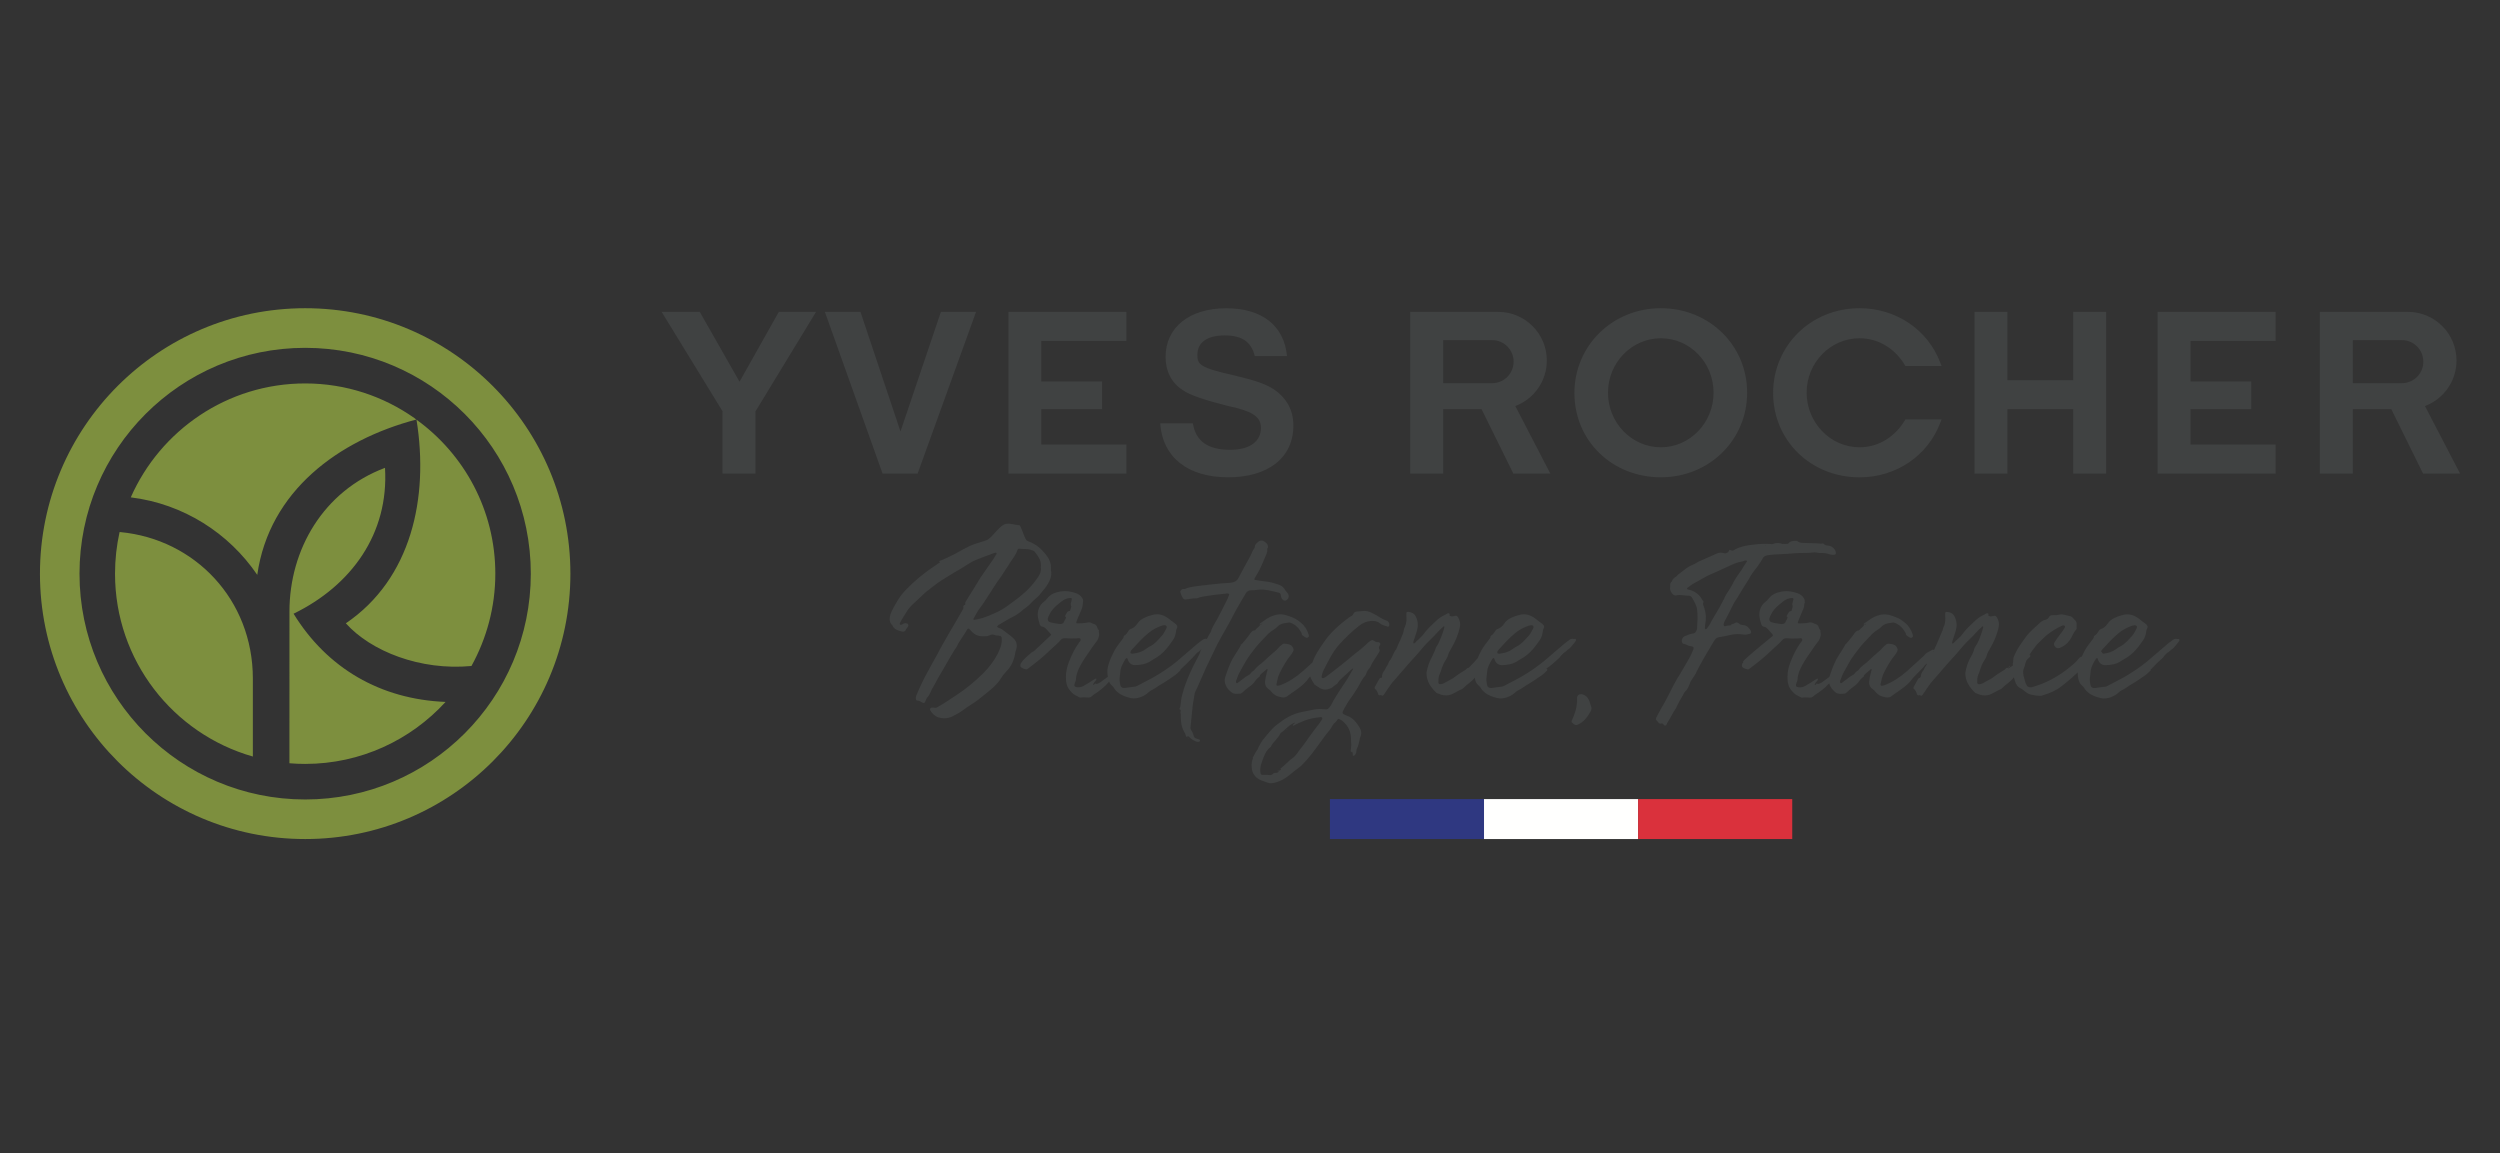
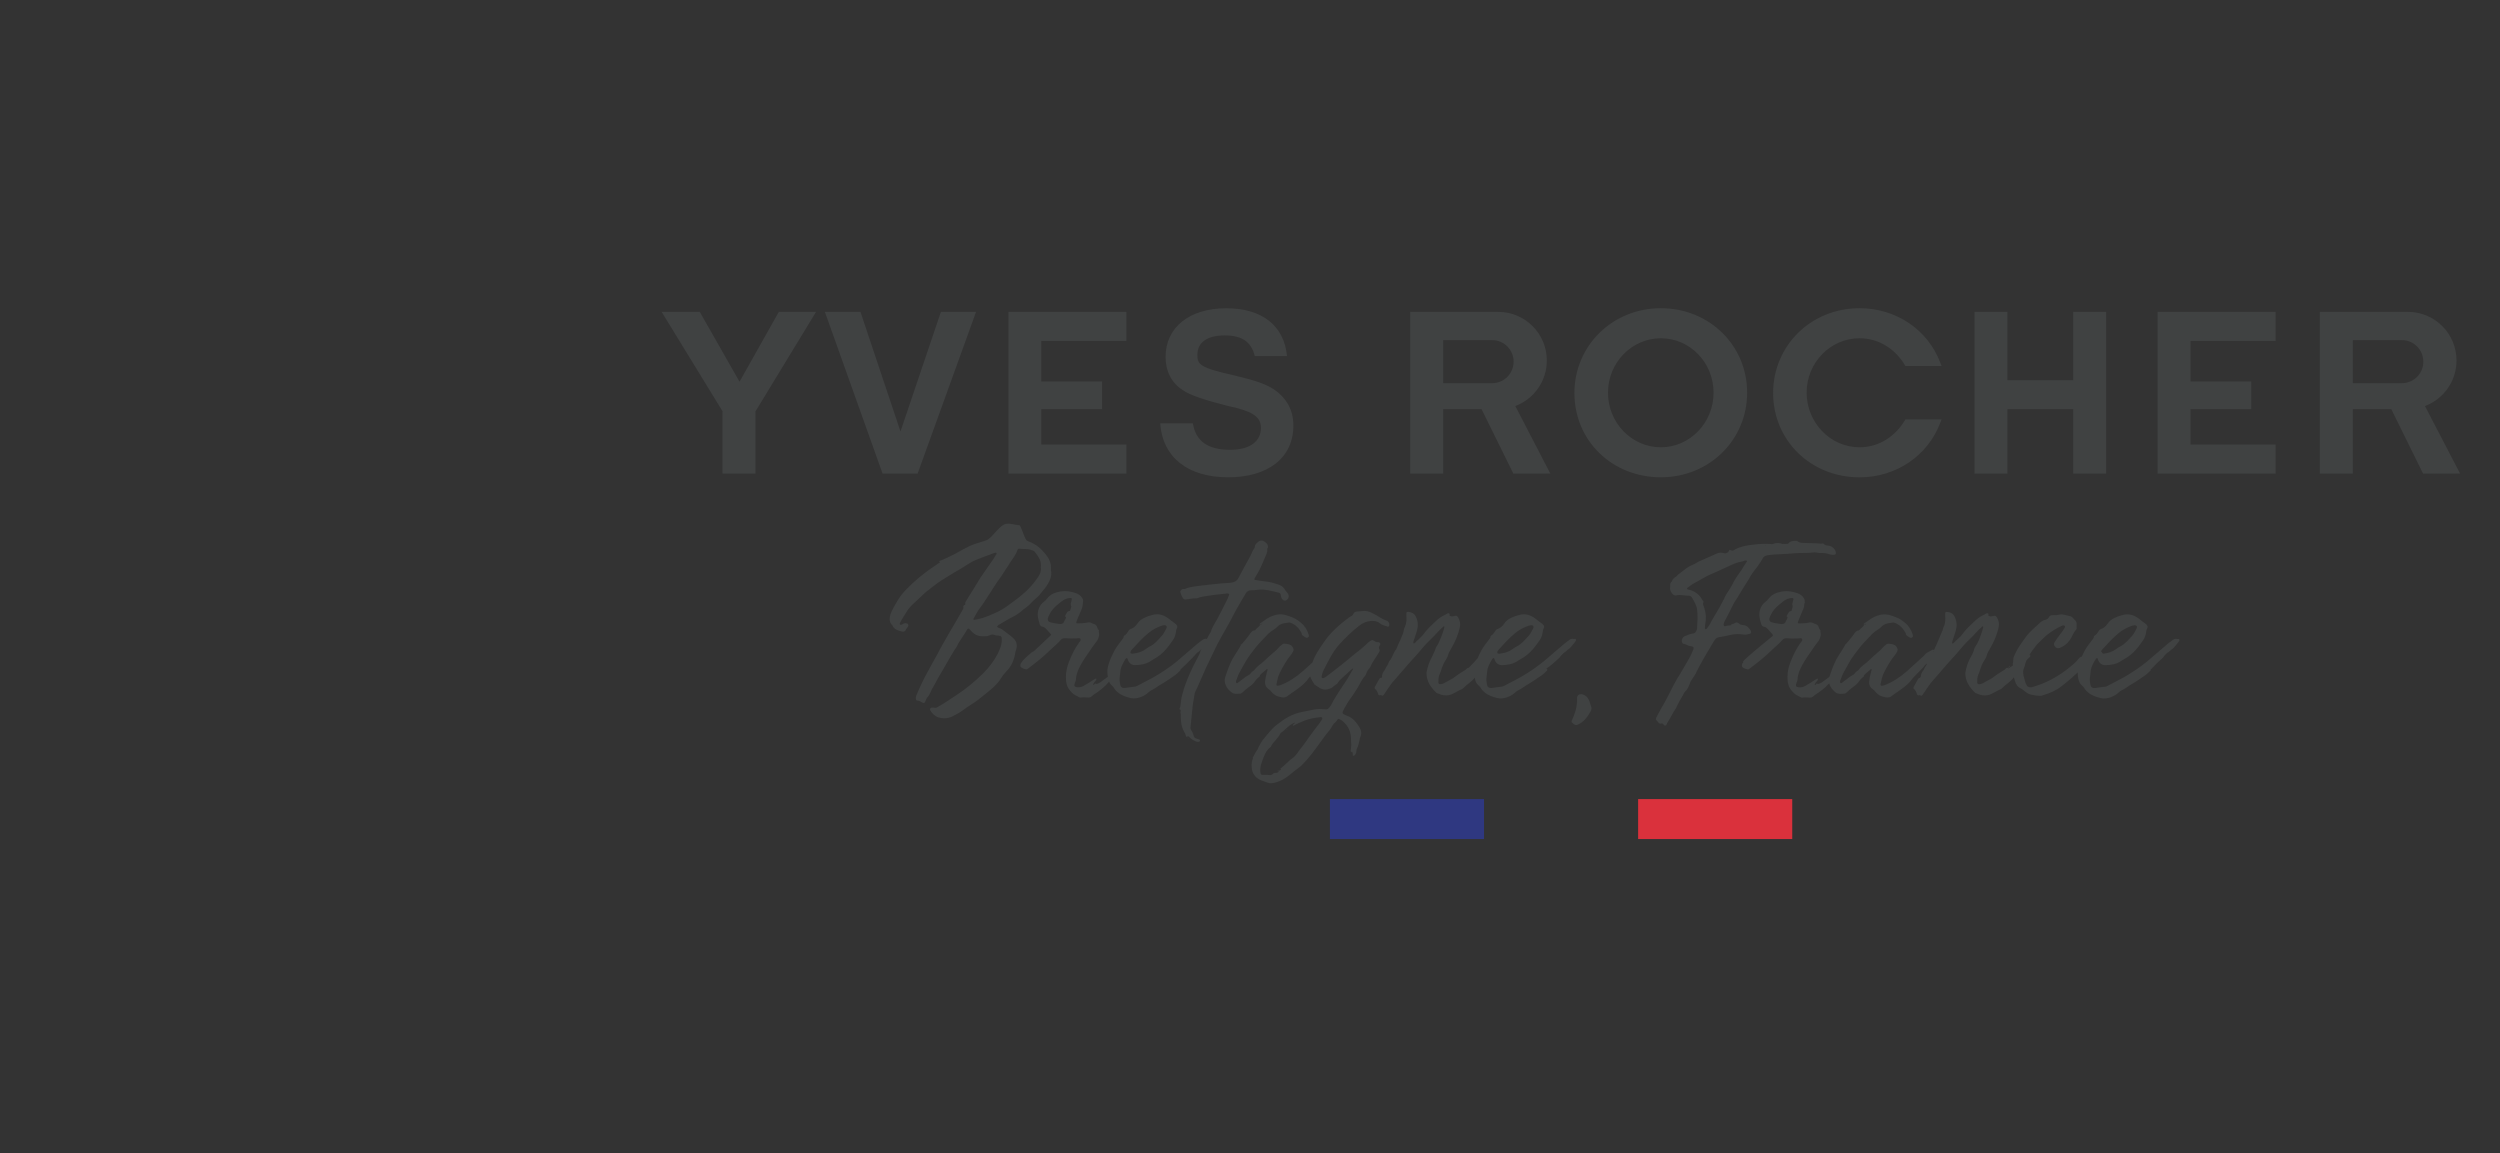
<svg xmlns="http://www.w3.org/2000/svg" width="438px" height="202px" viewBox="0 0 438 202" version="1.1">
  <rect x="0" y="0" width="438" height="202" fill="#333333" stroke="none" />
  <title>_export</title>
  <g id="_export" stroke="none" stroke-width="1" fill="none" fill-rule="evenodd">
    <g id="YR_horizontal_positive" transform="translate(7, 54)">
      <polygon id="Fill-1" fill="#2F3881" points="226 93 253 93 253 86 226 86" />
-       <polygon id="Fill-2" fill="#FFFFFE" points="253 93 280 93 280 86 253 86" />
      <polygon id="Fill-3" fill="#DA313C" points="280 93 307 93 307 86 280 86" />
      <g id="Group-10">
        <path d="M366.637,55.599 L366.695,55.599 C366.923,55.543 367.151,55.486 367.323,55.656 C367.493,55.885 367.351,56.085 367.237,56.286 C367.066,56.599 366.894,56.971 366.666,57.257 C366.011,57.97 365.384,58.799 364.471,59.255 C364.243,59.369 364.014,59.512 363.787,59.684 C363.159,60.169 362.389,60.426 361.591,60.512 C361.554,60.53 361.497,60.528 361.445,60.53 L361.104,60.121 C361.162,59.98 361.254,59.849 361.363,59.741 C362.247,58.77 363.13,57.799 364.129,56.971 C364.87,56.343 365.725,55.885 366.637,55.599 L366.637,55.599 Z M363.359,60.741 L363.416,60.712 L363.416,60.741 L363.359,60.741 Z M331.784,60.024 C331.763,60.07 331.742,60.116 331.721,60.162 C331.696,60.179 331.669,60.193 331.637,60.203 C331.663,60.131 331.716,60.077 331.784,60.024 L331.784,60.024 Z M305.11,55.339 C304.539,55.253 303.969,55.196 303.4,55.024 C303.057,54.91 302.943,54.709 303,54.339 C303.057,54.139 303.143,53.938 303.228,53.767 C303.57,53.025 304.112,52.425 304.739,51.912 C305.168,51.569 305.595,51.168 306.137,50.941 C306.421,50.827 306.707,50.769 306.993,50.769 C307.164,50.769 307.248,50.884 307.191,51.054 C307.164,51.283 307.078,51.512 307.021,51.74 C306.998,51.898 307.026,52.052 307.089,52.196 C307.041,52.448 306.969,52.73 306.865,53.042 C306.716,53.116 306.506,53.076 306.421,53.225 C306.278,53.425 306.166,53.654 306.051,53.881 C305.967,54.022 306.077,54.079 306.189,54.108 C306.174,54.474 305.884,54.7 305.809,55.012 C305.827,54.998 305.839,54.981 305.857,54.967 C305.838,54.992 305.817,55.017 305.798,55.042 C305.8,55.032 305.806,55.022 305.809,55.012 C305.793,55.024 305.782,55.041 305.766,55.053 C305.737,55.11 305.68,55.139 305.623,55.196 L305.623,55.224 C305.48,55.31 305.282,55.339 305.11,55.339 L305.11,55.339 Z M305.646,55.238 C305.641,55.229 305.638,55.224 305.633,55.214 C305.68,55.167 305.727,55.12 305.775,55.072 C305.733,55.128 305.69,55.183 305.646,55.238 L305.646,55.238 Z M306.441,53.575 C306.439,53.603 306.441,53.634 306.421,53.654 C306.382,53.614 306.41,53.598 306.441,53.575 L306.441,53.575 Z M374.792,58 C374.679,57.857 374.536,58 374.422,57.942 C374.079,57.857 373.795,58 373.567,58.2 C373.053,58.57 372.569,58.942 372.112,59.37 C371.399,59.999 370.658,60.598 369.945,61.226 C368.776,62.283 367.521,63.168 366.21,63.996 C364.926,64.824 363.558,65.453 362.246,66.167 C362.16,66.195 362.075,66.253 361.989,66.281 C361.362,66.367 360.735,66.453 360.08,66.539 C359.994,66.566 359.908,66.539 359.823,66.539 C359.566,66.51 359.366,66.396 359.28,66.109 C359.225,65.824 359.139,65.51 359.139,65.196 C359.11,64.738 359.225,64.31 359.253,63.881 C359.281,62.967 359.709,62.225 360.164,61.483 C360.222,61.397 360.307,61.283 360.422,61.311 C360.536,61.34 360.536,61.454 360.564,61.54 C360.735,62.139 361.248,62.569 361.876,62.54 C362.789,62.511 363.673,62.397 364.499,61.884 C364.869,61.626 365.298,61.397 365.668,61.168 C366.096,60.884 366.467,60.598 366.809,60.255 C367.437,59.627 367.949,58.942 368.434,58.228 C368.776,57.77 368.919,57.286 369.005,56.742 C369.033,56.542 369.033,56.343 369.176,56.114 C369.318,55.885 369.262,55.599 369.033,55.4 C368.919,55.315 368.834,55.2 368.719,55.143 C368.349,54.914 368.035,54.601 367.664,54.343 C366.838,53.744 365.925,53.458 364.927,53.744 C364.414,53.857 363.929,54.029 363.473,54.257 C362.959,54.486 362.532,54.828 362.218,55.314 C361.934,55.713 361.591,56.056 361.106,56.199 C360.936,56.257 360.822,56.342 360.736,56.484 C360.508,56.827 360.336,57.17 359.966,57.371 C359.909,57.399 359.852,57.484 359.852,57.541 C359.852,57.77 359.709,57.884 359.595,58.056 C359.111,58.712 358.597,59.312 358.227,60.027 C358.046,60.358 357.895,60.695 357.741,61.033 C357.433,61.088 357.216,61.336 357.059,61.54 C356.745,61.967 356.345,62.282 355.946,62.625 C355.005,63.425 354.007,64.138 352.952,64.738 C351.754,65.424 350.5,65.966 349.188,66.338 C349.074,66.395 348.931,66.424 348.818,66.424 C348.333,66.424 348.133,66.28 347.962,65.823 C347.906,65.708 347.849,65.595 347.82,65.452 C347.649,64.794 347.363,64.167 347.478,63.424 C347.563,63.081 347.735,62.768 347.792,62.425 C347.86,62.159 347.955,61.911 348.059,61.669 C348.102,61.616 348.149,61.566 348.19,61.511 C348.362,61.282 348.762,61.167 348.704,60.768 C348.704,60.704 348.628,60.718 348.512,60.788 C348.833,60.266 349.21,59.777 349.588,59.282 C349.987,58.712 350.558,58.255 351.071,57.741 C351.328,57.483 351.585,57.256 351.869,57.055 C352.581,56.541 353.295,56.056 354.093,55.713 C354.236,55.627 354.378,55.542 354.549,55.571 C354.72,55.571 354.835,55.713 354.777,55.884 C354.606,56.256 354.378,56.569 354.122,56.884 C353.694,57.399 353.324,57.97 352.952,58.54 C352.781,58.798 352.838,59.055 353.038,59.283 C353.209,59.511 353.494,59.626 353.808,59.54 C354.549,59.254 355.177,58.798 355.632,58.141 C356.061,57.541 356.231,56.827 356.745,56.314 C356.831,56.199 356.859,56.056 356.831,55.913 L356.831,55.371 C356.831,55.085 356.745,54.856 356.545,54.656 C356.402,54.543 356.288,54.4 356.174,54.257 C356.061,54.114 355.918,54.028 355.747,53.971 C355.433,53.885 355.12,53.828 354.835,53.743 C354.492,53.657 354.094,53.6 353.779,53.686 C353.41,53.799 353.067,53.799 352.724,53.77 C352.411,53.77 352.098,53.827 351.983,54.113 C351.84,54.4 351.612,54.514 351.356,54.6 C351.042,54.655 350.757,54.798 350.529,54.999 C349.617,55.855 348.619,56.626 347.878,57.655 C347.25,58.568 346.537,59.454 346.081,60.482 C345.939,60.797 345.767,61.081 345.739,61.425 C345.727,61.687 345.702,61.958 345.682,62.232 C345.647,62.245 345.614,62.273 345.596,62.31 C345.567,62.338 345.567,62.396 345.624,62.396 C345.644,62.386 345.655,62.371 345.673,62.357 C345.667,62.434 345.673,62.515 345.669,62.593 L344.801,63.18 C344.827,63.136 344.861,63.1 344.883,63.052 C344.74,62.966 344.569,62.966 344.426,63.109 C344.341,63.167 344.283,63.281 344.198,63.338 C343.457,63.767 342.716,64.252 342.032,64.794 C341.946,64.851 341.832,64.909 341.746,64.966 C341.376,65.166 341.005,65.366 340.634,65.566 C340.378,65.736 340.093,65.851 339.778,65.88 C339.551,65.88 339.409,65.794 339.409,65.566 C339.409,65.309 339.437,65.051 339.437,64.794 C339.466,64.366 339.721,63.994 339.836,63.595 C340.064,62.853 340.321,62.138 340.777,61.51 C340.92,61.281 341.034,61.054 341.091,60.796 C341.205,60.396 341.405,60.054 341.604,59.711 C342.318,58.511 342.887,57.226 343.173,55.826 C343.287,55.227 343.173,54.712 342.888,54.227 C342.688,53.884 342.574,53.827 342.175,53.941 C341.947,53.97 341.747,54.056 341.518,53.941 C341.511,53.938 341.503,53.934 341.495,53.931 C341.456,53.905 341.417,53.878 341.379,53.854 C341.36,53.831 341.338,53.811 341.348,53.769 C341.349,53.685 341.434,53.571 341.32,53.513 C341.234,53.428 341.091,53.428 340.977,53.485 C340.522,53.798 339.979,53.97 339.524,54.341 C338.952,54.798 338.468,55.313 337.954,55.797 C337.42,56.306 336.964,56.868 336.533,57.453 C336.248,57.721 335.987,57.968 335.753,58.19 C335.653,58.227 335.582,58.296 335.537,58.395 C335.379,58.545 335.243,58.674 335.13,58.782 C334.942,58.655 335.024,58.436 335.074,58.283 C335.245,57.711 335.474,57.14 335.645,56.54 C335.874,55.683 335.874,54.883 335.446,54.027 C335.132,53.427 334.676,53.256 334.106,53.198 C333.906,53.198 333.792,53.284 333.792,53.484 L333.792,53.769 C333.849,54.484 333.849,55.169 333.535,55.826 C333.449,55.969 333.421,56.112 333.392,56.226 C333.38,56.297 333.353,56.36 333.338,56.429 C332.961,57.351 332.431,58.6 331.826,59.931 C331.764,59.802 331.667,59.752 331.54,59.853 C331.056,60.166 330.456,60.309 330.143,60.824 C329.117,61.709 328.147,62.681 327.121,63.566 C325.922,64.623 324.64,65.479 323.156,66.05 C323.042,66.079 322.929,66.107 322.787,66.136 C322.53,66.193 322.415,66.079 322.472,65.85 C322.644,65.164 322.73,64.48 323.071,63.85 C323.642,62.738 324.241,61.652 325.039,60.709 C325.21,60.509 325.296,60.28 325.41,60.081 C325.439,59.967 325.496,59.853 325.467,59.767 C325.353,59.424 325.21,59.11 324.839,58.967 C324.526,58.824 324.155,58.824 323.814,58.767 C323.757,58.767 323.642,58.796 323.585,58.824 C323.328,59.053 323.043,59.225 322.844,59.481 C322.616,59.767 322.33,60.024 322.046,60.252 C321.475,60.766 320.877,61.251 320.334,61.795 C319.793,62.337 319.08,62.709 318.623,63.365 C318.566,63.451 318.425,63.537 318.339,63.594 C318.225,63.68 318.082,63.765 318.025,63.878 C317.882,64.107 317.682,64.25 317.455,64.365 C317.198,64.479 316.97,64.651 316.741,64.849 C316.457,65.078 316.143,65.307 315.857,65.507 C315.743,65.593 315.602,65.792 315.43,65.649 C315.316,65.507 315.373,65.336 315.43,65.164 C315.459,65.107 315.487,65.05 315.516,64.993 C315.714,64.307 316.057,63.68 316.429,63.05 C316.855,62.222 317.341,61.423 317.882,60.68 C318.538,59.795 319.195,58.938 319.964,58.168 C320.448,57.681 320.877,57.139 321.418,56.71 C321.818,56.397 322.302,56.168 322.644,55.796 C323.072,55.34 323.614,55.197 324.184,55.14 C324.298,55.14 324.441,55.111 324.555,55.083 C324.669,55.054 324.784,55.054 324.925,55.111 C325.837,55.426 326.437,56.111 326.892,56.939 C326.835,57.311 327.178,57.397 327.378,57.567 C327.576,57.71 327.805,57.825 328.005,57.682 C328.233,57.539 328.147,57.283 328.062,57.054 C327.805,56.283 327.378,55.596 326.721,55.083 C326.237,54.682 325.696,54.312 325.096,54.112 C324.698,53.969 324.27,53.797 323.871,53.712 C323.243,53.569 322.673,53.627 322.046,53.825 C321.105,54.083 320.42,54.682 319.65,55.197 C319.536,55.283 319.479,55.397 319.593,55.511 C319.679,55.369 319.793,55.283 319.964,55.283 C319.85,55.397 319.736,55.483 319.593,55.511 C319.393,55.853 319.024,56.053 318.766,56.368 C318.738,56.397 318.681,56.454 318.624,56.454 C318.197,56.481 317.997,56.824 317.797,57.11 C317.37,57.738 316.856,58.282 316.372,58.881 L316.372,58.852 L316.326,58.852 C316.335,58.856 316.344,58.861 316.354,58.87 C316.329,58.907 316.291,58.938 316.25,58.974 C316.238,58.952 316.229,58.931 316.229,58.91 L316.229,58.995 L316.257,58.995 C316.086,59.394 315.801,59.738 315.602,60.11 C315.288,60.594 314.974,61.079 314.689,61.594 C314.208,62.556 313.841,63.575 313.501,64.594 C313.059,64.919 312.608,65.229 312.18,65.564 C312.009,65.677 311.809,65.735 311.611,65.82 C311.496,65.849 311.382,65.792 311.297,65.735 C311.239,65.82 311.182,65.877 311.125,65.935 C311.068,65.992 311.011,66.049 310.954,65.963 C310.925,65.935 310.925,65.877 310.954,65.849 C311.011,65.735 311.068,65.649 311.125,65.564 C311.239,65.421 311.382,65.278 311.468,65.135 C311.496,65.078 311.525,64.992 311.496,64.935 C311.468,64.849 311.382,64.878 311.325,64.935 C311.211,64.964 311.125,65.021 311.011,65.107 C310.441,65.478 309.872,65.849 309.243,66.192 C308.93,66.364 308.559,66.449 308.188,66.421 C307.675,66.392 307.533,66.163 307.732,65.677 C307.818,65.45 307.933,65.221 307.933,64.963 C307.99,64.049 308.36,63.25 308.759,62.507 C309.244,61.622 309.815,60.823 310.384,59.995 C310.727,59.48 311.068,58.966 311.468,58.48 C311.781,58.138 311.895,57.738 311.981,57.31 C312.038,56.996 311.867,56.709 311.953,56.425 C311.697,56.225 311.668,55.91 311.554,55.681 C311.469,55.54 311.326,55.425 311.183,55.368 C311.012,55.311 310.813,55.253 310.67,55.168 C310.442,55.024 310.185,55.024 309.928,55.082 C309.387,55.196 308.789,55.225 308.217,55.225 C307.99,55.225 307.933,55.139 308.019,54.91 C308.275,54.168 308.646,53.454 308.931,52.712 C309.069,52.354 309.109,52.013 309.141,51.674 L309.266,51.449 L309.166,51.435 C309.172,51.365 309.179,51.295 309.187,51.226 C309.187,51.083 309.102,50.913 309.016,50.77 C308.76,50.341 308.361,50.084 307.876,49.912 C307.021,49.627 306.166,49.483 305.253,49.626 C304.313,49.798 303.486,50.084 302.886,50.855 C302.715,51.082 302.516,51.283 302.288,51.454 C301.575,52.025 301.232,52.797 301.232,53.74 C301.261,54.31 301.404,54.824 301.575,55.367 C301.661,55.595 301.802,55.795 302.059,55.795 C302.373,55.852 302.544,56.053 302.743,56.224 C303,56.48 303.2,56.766 303.428,56.995 C303.556,57.124 303.607,57.252 303.616,57.385 C302.409,58.37 298.498,61.578 298.401,61.87 C298.385,61.916 298.403,61.963 298.44,62.012 C298.383,62.092 298.318,62.164 298.266,62.249 C298.123,62.507 298.152,62.85 298.38,62.963 C298.609,63.106 298.866,63.221 299.15,63.278 C299.35,63.335 299.521,63.135 299.692,63.02 C300.946,62.078 302.173,61.107 303.285,60.023 C303.941,59.365 304.682,58.823 305.281,58.109 C305.48,57.88 305.737,57.823 306.022,57.823 C306.678,57.881 307.362,57.881 308.019,57.852 C308.274,57.852 308.588,57.709 308.731,57.966 C308.845,58.224 308.588,58.423 308.445,58.623 C307.733,59.623 307.19,60.737 306.735,61.88 C306.392,62.736 306.165,63.65 306.165,64.621 C306.165,65.535 306.306,66.335 306.934,67.048 C307.276,67.448 307.647,67.791 308.131,67.963 C308.359,68.048 308.531,68.249 308.759,68.22 C309.215,68.134 309.643,68.22 310.07,68.22 C310.327,68.22 310.527,68.163 310.698,67.991 C310.812,67.906 310.897,67.82 311.011,67.734 C311.907,67.168 312.755,66.515 313.476,65.728 C313.649,66.394 314.124,66.958 314.632,67.335 C315.059,67.648 315.573,67.563 316.057,67.534 C316.257,67.534 316.4,67.448 316.542,67.307 C316.941,66.906 317.398,66.536 317.853,66.221 C318.225,65.964 318.509,65.649 318.766,65.279 C318.994,64.964 319.28,64.708 319.593,64.451 C319.593,64.422 319.564,64.393 319.564,64.365 C319.564,64.336 319.593,64.336 319.593,64.308 C319.85,63.936 320.305,63.68 320.648,63.365 C320.705,63.308 320.762,63.165 320.876,63.251 C320.962,63.308 320.905,63.394 320.876,63.48 C320.819,63.651 320.762,63.85 320.734,64.022 C320.619,64.451 320.534,64.907 320.476,65.365 C320.419,65.993 320.648,66.45 321.16,66.792 C321.332,66.906 321.474,67.021 321.589,67.221 C321.674,67.364 321.846,67.477 321.988,67.592 C322.358,67.964 322.844,68.049 323.328,68.164 C323.813,68.278 324.24,68.164 324.583,67.821 C324.867,67.592 325.153,67.422 325.438,67.222 C326.408,66.536 327.377,65.879 328.061,64.879 C328.147,64.764 328.261,64.68 328.347,64.566 C328.859,64.022 329.373,63.509 329.915,62.965 C330.057,62.795 330.172,62.595 330.342,62.452 C330.459,62.374 330.549,62.275 330.649,62.185 C330.56,62.435 330.416,62.668 330.264,62.896 L330.256,62.881 C330.203,62.986 330.173,63.069 330.124,63.171 C330.12,63.167 330.119,63.171 330.113,63.166 C330.085,63.28 330.028,63.366 329.971,63.451 C329.713,63.755 329.543,64.101 329.534,64.498 C329.486,64.582 329.437,64.67 329.389,64.752 C329.255,64.77 329.137,64.817 329.058,64.936 C328.801,65.394 328.545,65.879 328.288,66.336 C328.231,66.451 328.203,66.592 328.288,66.678 C328.602,66.907 328.744,67.25 328.858,67.621 C328.886,67.764 329.001,67.85 329.172,67.821 C329.229,67.793 329.343,67.764 329.372,67.793 C329.656,68.021 329.77,67.821 329.913,67.621 C330.37,66.964 330.797,66.279 331.282,65.65 C331.909,64.936 332.536,64.194 333.165,63.48 C333.82,62.738 334.419,61.994 335.103,61.281 C335.788,60.567 336.386,59.796 337.042,59.054 C337.727,58.283 338.525,57.625 339.181,56.855 C339.523,56.455 339.922,56.112 340.293,55.769 C340.322,55.74 340.379,55.74 340.436,55.74 C340.436,55.769 340.464,55.826 340.464,55.855 C340.379,56.198 340.293,56.54 340.179,56.855 C339.865,57.74 339.58,58.625 339.009,59.396 C338.952,59.453 338.952,59.51 338.924,59.596 C338.752,60.31 338.382,60.968 338.011,61.624 C337.784,62.109 337.612,62.567 337.498,63.052 C337.466,63.246 337.414,63.441 337.373,63.636 C337.355,63.7 337.333,63.769 337.318,63.83 C337.327,63.851 337.338,63.863 337.347,63.883 C337.342,63.949 337.321,64.014 337.327,64.08 C337.384,65.452 338.096,66.451 339.037,67.365 C339.094,67.45 339.237,67.478 339.351,67.507 C339.523,67.593 339.693,67.65 339.864,67.707 C340.464,67.879 341.062,67.908 341.66,67.679 C342.146,67.479 342.601,67.194 343.087,66.937 C343.342,66.822 343.628,66.737 343.799,66.538 C344.426,65.88 345.224,65.481 345.767,64.737 C345.784,64.714 345.808,64.694 345.827,64.671 C345.897,64.914 345.977,65.156 346.053,65.395 C346.194,65.88 346.479,66.337 346.908,66.538 C347.335,66.737 347.649,67.051 347.99,67.309 C348.247,67.479 348.475,67.622 348.761,67.679 C349.331,67.822 349.901,67.908 350.5,67.908 C350.557,67.908 350.643,67.908 350.699,67.88 C351.64,67.594 352.609,67.252 353.464,66.737 C354.036,66.367 354.577,65.909 355.119,65.482 C355.774,64.956 356.402,64.382 357.008,63.806 C357.007,64.277 357.054,64.74 357.2,65.195 C357.286,65.51 357.428,65.766 357.655,65.995 C357.912,66.195 358.112,66.424 358.255,66.709 C358.397,66.938 358.596,67.109 358.796,67.281 C359.451,67.852 360.25,68.109 361.078,68.31 C361.648,68.451 362.246,68.338 362.788,68.167 C363.33,67.966 363.814,67.68 364.242,67.281 C364.356,67.138 364.528,67.053 364.67,66.967 C365.326,66.681 365.867,66.196 366.495,65.853 C367.208,65.454 367.863,64.967 368.547,64.511 C368.976,64.254 369.346,63.882 369.717,63.54 C369.803,63.483 369.831,63.397 369.803,63.311 C369.802,63.31 369.8,63.31 369.8,63.309 L371.071,62.02 C371.306,61.819 371.541,61.615 371.77,61.398 C371.936,61.252 372.082,61.079 372.193,60.882 L372.708,60.36 C372.999,60.261 373.168,60.005 373.395,59.827 C373.965,59.484 374.279,58.914 374.708,58.427 C374.792,58.313 374.906,58.143 374.792,58 L374.792,58 Z M345.167,62.625 C345.15,62.632 345.146,62.646 345.13,62.654 C345.131,62.643 345.139,62.636 345.139,62.625 L345.167,62.625 Z M345.13,62.654 C345.117,62.833 345.017,62.945 344.883,63.052 C344.883,62.87 344.966,62.742 345.13,62.654 L345.13,62.654 Z M316.326,58.852 L316.288,58.852 C316.299,58.846 316.313,58.846 316.326,58.852 L316.326,58.852 Z M316.257,58.881 C316.229,58.881 316.229,58.91 316.229,58.91 L316.229,58.852 L316.288,58.852 C316.278,58.859 316.267,58.862 316.257,58.881 L316.257,58.881 Z M319.593,64.451 L319.593,64.422 C319.621,64.422 319.593,64.451 319.593,64.451 L319.593,64.451 Z M289.114,49.368 C288.973,49.339 288.773,49.311 288.659,49.254 C288.544,49.196 288.544,49.112 288.659,48.969 C289.03,48.711 289.343,48.425 289.742,48.226 C290.341,47.883 290.968,47.54 291.567,47.198 C291.739,47.084 291.966,46.97 292.137,46.884 C293.421,46.313 294.732,45.741 295.987,45.142 C296.728,44.799 297.44,44.486 298.239,44.371 C298.439,44.342 298.638,44.171 298.838,44.2 C298.924,44.2 298.981,44.2 299.01,44.228 C299.095,44.285 299.095,44.342 299.038,44.4 C298.724,44.856 298.438,45.314 298.154,45.799 C297.669,46.512 297.099,47.227 296.699,48.027 C296.329,48.798 295.844,49.511 295.388,50.225 C295.274,50.425 295.16,50.654 295.074,50.883 C294.531,51.967 293.933,53.024 293.278,54.081 C293.021,54.51 292.763,54.966 292.536,55.424 C292.422,55.567 292.308,55.794 292.165,55.937 C292.079,56.052 291.994,56.309 291.795,56.223 C291.653,56.137 291.71,55.937 291.71,55.794 C291.738,55.594 291.738,55.424 291.767,55.281 C291.965,54.367 291.88,53.424 291.596,52.539 C291.51,52.196 291.253,51.882 291.453,51.482 C291.481,51.367 291.339,51.253 291.282,51.167 C290.798,50.253 290.084,49.654 289.114,49.368 L289.114,49.368 Z M302.288,41.487 C302.317,41.487 302.374,41.515 302.402,41.515 C302.402,41.515 302.402,41.544 302.374,41.544 C302.345,41.544 302.317,41.544 302.26,41.544 C302.26,41.515 302.26,41.487 302.288,41.487 L302.288,41.487 Z M299.521,57.052 C299.779,57.023 299.864,56.795 299.75,56.537 C299.464,56.081 299.179,55.652 298.581,55.539 C298.267,55.482 297.868,55.482 297.697,55.281 C297.354,54.938 297.098,55.024 296.784,55.253 C296.641,55.338 296.329,55.252 296.272,55.538 C296.043,55.567 295.786,55.623 295.586,55.623 C295.359,55.623 295.131,55.852 295.017,55.594 C294.931,55.453 295.017,55.224 295.074,55.023 C295.131,54.852 295.245,54.624 295.359,54.453 C295.672,53.852 295.986,53.31 296.243,52.739 C296.556,52.082 296.842,51.482 297.27,50.912 C297.925,49.798 298.609,48.712 299.294,47.626 C299.522,47.199 299.779,46.798 300.035,46.399 C300.692,45.57 301.319,44.742 301.831,43.828 C302.031,43.429 302.402,43.314 302.801,43.257 C304.284,43.057 305.738,43.114 307.221,42.943 C308.418,42.829 309.73,42.943 310.956,42.773 C311.098,42.773 311.269,42.8 311.412,42.829 C311.527,42.829 311.641,42.886 311.783,42.886 C312.439,42.858 313.037,42.915 313.637,43.144 C313.892,43.201 314.121,43.229 314.349,43.201 C314.578,43.172 314.691,43.029 314.634,42.8 C314.549,42.201 314.007,41.688 313.38,41.602 C313.066,41.573 312.725,41.573 312.525,41.287 C312.439,41.201 312.296,41.201 312.125,41.23 C311.925,41.287 311.698,41.201 311.498,41.201 C310.928,41.173 310.357,41.173 309.788,41.144 C309.131,41.087 308.418,41.258 307.849,40.773 C307.82,40.745 307.763,40.745 307.734,40.745 C307.25,40.802 306.708,40.716 306.366,41.172 C306.281,41.287 306.138,41.287 306.024,41.287 C305.852,41.315 305.624,41.287 305.425,41.287 C305.368,41.315 305.34,41.315 305.283,41.287 C304.74,41.115 304.227,41.058 303.656,41.287 C303.486,41.344 303.344,41.344 303.229,41.315 C302.745,41.258 302.288,41.286 301.804,41.286 C301.233,41.286 300.692,41.372 300.121,41.429 C299.01,41.543 297.955,41.744 296.985,42.257 C296.728,42.457 296.471,42.572 296.187,42.371 C296.101,42.286 295.987,42.314 295.93,42.457 C295.73,42.942 295.246,43.028 294.875,42.885 C294.419,42.743 294.048,42.856 293.677,43.028 C292.85,43.4 292.023,43.77 291.168,44.142 C290.855,44.256 290.541,44.428 290.227,44.6 C290.056,44.713 289.857,44.827 289.657,44.913 C288.773,45.227 288.118,45.826 287.432,46.341 C287.177,46.512 286.92,46.683 286.777,46.941 C286.406,47.141 286.036,47.425 285.893,47.883 L285.922,47.883 C285.522,48.141 285.636,48.511 285.607,48.883 C285.55,49.282 285.693,49.625 285.893,49.883 C286.064,50.139 286.348,50.396 286.662,50.31 C287.432,50.139 288.117,50.368 288.801,50.368 C289.086,50.368 289.314,50.454 289.457,50.739 C289.828,51.396 290.255,52.024 290.34,52.881 C290.483,53.88 290.369,54.909 290.34,55.937 C290.312,56.366 290.197,56.765 289.771,56.966 C289.228,57.023 288.715,57.223 288.201,57.45 C287.746,57.622 287.546,58.165 287.717,58.593 C287.746,58.65 287.831,58.765 287.946,58.793 C288.43,58.85 288.801,59.222 289.313,59.222 C289.713,59.278 289.799,59.479 289.656,59.85 C289.456,60.335 289.228,60.821 289.001,61.249 C288.487,62.106 287.974,62.991 287.488,63.848 C287.033,64.563 286.604,65.276 286.206,66.047 C285.606,67.19 285.036,68.417 284.381,69.531 C283.952,70.216 283.581,70.989 283.183,71.702 C283.068,71.96 283.097,72.13 283.354,72.33 C283.525,72.559 283.667,72.845 283.981,72.759 C284.266,72.674 284.381,72.845 284.522,73.016 C284.636,73.187 284.807,73.159 284.95,73.016 C285.008,72.903 285.036,72.788 285.093,72.674 C285.492,72.017 285.891,71.331 286.263,70.646 C286.461,70.331 286.69,70.046 286.804,69.703 C287.061,69.161 287.374,68.589 287.688,68.075 C287.916,67.761 287.973,67.446 288.229,67.162 C288.629,66.819 288.8,66.391 289,65.933 C289.085,65.619 289.199,65.362 289.37,65.105 C289.713,64.62 290.083,64.134 290.283,63.592 C290.597,62.934 290.967,62.306 291.309,61.678 C291.395,61.535 291.481,61.392 291.567,61.221 C292.108,60.307 292.679,59.364 293.22,58.422 C293.277,58.336 293.334,58.28 293.392,58.166 C293.591,57.851 293.847,57.679 294.247,57.622 C294.817,57.537 295.388,57.422 295.986,57.28 C296.784,57.08 297.639,57.023 298.409,57.166 C298.809,57.252 299.179,57.138 299.521,57.052 L299.521,57.052 Z M270.923,68.017 C271.521,68.559 271.578,69.359 271.836,69.988 C271.807,70.216 271.807,70.387 271.75,70.502 C271.18,71.53 270.524,72.501 269.355,72.986 C268.927,73.158 268.727,72.816 268.471,72.644 C268.214,72.472 268.386,72.215 268.471,72.043 C268.898,71.074 269.241,70.074 269.298,68.988 C269.298,68.731 269.298,68.473 269.298,68.189 C269.355,67.817 269.611,67.617 270.011,67.617 C270.354,67.645 270.666,67.788 270.923,68.017 L270.923,68.017 Z M258.407,56.963 C259.148,56.335 260.004,55.878 260.916,55.592 L260.973,55.592 C261.202,55.536 261.43,55.479 261.601,55.649 C261.771,55.878 261.63,56.078 261.516,56.278 C261.344,56.592 261.173,56.964 260.944,57.25 C260.289,57.963 259.662,58.791 258.75,59.248 C258.521,59.362 258.293,59.505 258.066,59.676 C257.438,60.161 256.668,60.419 255.87,60.504 C255.812,60.533 255.727,60.533 255.641,60.533 C255.613,60.504 255.527,60.504 255.47,60.504 C255.329,60.447 255.3,60.361 255.329,60.247 C255.356,60.048 255.499,59.876 255.641,59.733 C256.525,58.762 257.409,57.791 258.407,56.963 L258.407,56.963 Z M259.405,60.533 C259.376,60.562 259.319,60.619 259.291,60.676 C259.274,60.676 259.261,60.682 259.246,60.684 C259.251,60.682 259.257,60.678 259.262,60.676 C259.319,60.619 259.348,60.562 259.405,60.533 C259.491,60.476 259.576,60.447 259.662,60.39 L259.691,60.39 C259.576,60.447 259.491,60.476 259.405,60.533 L259.405,60.533 Z M269.071,57.992 C268.958,57.849 268.815,57.992 268.701,57.935 C268.358,57.849 268.074,57.992 267.845,58.192 C267.331,58.563 266.847,58.935 266.39,59.362 C265.678,59.992 264.937,60.591 264.224,61.219 C263.739,61.657 263.232,62.051 262.72,62.438 L262.192,62.836 C261.635,63.236 261.07,63.622 260.489,63.989 C259.205,64.817 257.837,65.446 256.525,66.16 C256.439,66.188 256.353,66.246 256.269,66.274 C255.641,66.36 255.014,66.446 254.358,66.531 C254.273,66.559 254.187,66.531 254.102,66.531 C253.844,66.503 253.645,66.388 253.559,66.102 C253.503,65.816 253.418,65.503 253.418,65.189 C253.389,64.731 253.503,64.303 253.531,63.874 C253.559,62.96 253.988,62.218 254.444,61.475 C254.5,61.39 254.586,61.275 254.7,61.304 C254.814,61.333 254.814,61.447 254.843,61.533 C255.014,62.132 255.527,62.561 256.155,62.532 C257.068,62.504 257.951,62.39 258.778,61.876 C259.148,61.619 259.576,61.39 259.946,61.161 C260.375,60.876 260.746,60.591 261.087,60.247 C261.715,59.62 262.228,58.934 262.712,58.221 C263.055,57.763 263.198,57.278 263.283,56.735 C263.312,56.535 263.312,56.336 263.455,56.107 C263.596,55.878 263.541,55.592 263.312,55.393 C263.198,55.307 263.112,55.193 262.998,55.136 C262.628,54.907 262.314,54.593 261.943,54.336 C261.116,53.737 260.204,53.451 259.206,53.737 C258.693,53.85 258.208,54.021 257.752,54.25 C257.238,54.479 256.811,54.821 256.497,55.307 C256.213,55.706 255.87,56.049 255.384,56.192 C255.214,56.249 255.1,56.335 255.015,56.477 C254.786,56.82 254.615,57.163 254.245,57.364 C254.188,57.392 254.131,57.476 254.131,57.534 C254.131,57.763 253.988,57.877 253.874,58.048 C253.39,58.705 252.876,59.304 252.505,60.019 C252.269,60.453 252.058,60.889 251.869,61.337 C251.547,61.713 250.995,62.328 250.314,63.004 C250.215,62.994 250.115,63.012 250.025,63.103 C249.939,63.16 249.882,63.274 249.797,63.332 C249.056,63.761 248.314,64.246 247.63,64.788 C247.545,64.845 247.431,64.902 247.345,64.959 C246.975,65.159 246.604,65.36 246.233,65.56 C245.977,65.73 245.691,65.844 245.377,65.873 C245.15,65.873 245.007,65.787 245.007,65.56 C245.007,65.302 245.036,65.045 245.036,64.787 C245.065,64.36 245.32,63.988 245.434,63.589 C245.663,62.847 245.92,62.131 246.376,61.503 C246.518,61.275 246.633,61.047 246.69,60.79 C246.804,60.389 247.004,60.048 247.202,59.704 C247.916,58.504 248.486,57.22 248.772,55.82 C248.886,55.22 248.772,54.706 248.486,54.221 C248.287,53.878 248.172,53.82 247.774,53.935 C247.545,53.963 247.346,54.049 247.117,53.935 C247.033,53.906 246.919,53.878 246.947,53.763 C246.947,53.679 247.033,53.564 246.919,53.507 C246.833,53.421 246.69,53.421 246.576,53.478 C246.12,53.792 245.578,53.963 245.122,54.335 C244.551,54.791 244.067,55.306 243.553,55.791 C243.051,56.27 242.619,56.797 242.211,57.344 L241.388,58.169 C241.248,58.208 241.154,58.297 241.11,58.447 L241.088,58.469 L240.723,58.77 C240.543,58.643 240.623,58.428 240.673,58.277 C240.844,57.704 241.073,57.134 241.244,56.533 C241.473,55.676 241.473,54.877 241.044,54.02 C240.73,53.421 240.275,53.249 239.705,53.192 C239.505,53.192 239.391,53.278 239.391,53.478 C239.391,53.564 239.391,53.678 239.391,53.762 C239.448,54.478 239.448,55.163 239.134,55.819 C239.048,55.962 239.02,56.105 238.991,56.22 C238.764,57.504 238.05,58.561 237.623,59.732 C237.08,60.36 236.967,61.245 236.396,61.846 C236.339,61.932 236.311,62.016 236.282,62.102 C236.198,62.383 236.031,62.637 235.863,62.889 L235.855,62.874 C235.802,62.979 235.772,63.062 235.723,63.164 C235.719,63.161 235.717,63.164 235.712,63.159 C235.684,63.274 235.626,63.359 235.569,63.445 C235.261,63.809 235.067,64.23 235.141,64.732 C234.929,64.714 234.765,64.767 234.657,64.93 C234.4,65.387 234.144,65.872 233.887,66.33 C233.83,66.444 233.801,66.586 233.887,66.672 C234.201,66.901 234.343,67.244 234.457,67.614 C234.485,67.757 234.599,67.843 234.771,67.815 C234.828,67.786 234.942,67.757 234.971,67.786 C235.255,68.015 235.369,67.815 235.512,67.614 C235.969,66.958 236.396,66.273 236.881,65.644 C237.508,64.93 238.135,64.188 238.763,63.474 C239.419,62.732 240.017,61.988 240.701,61.274 C241.387,60.561 241.985,59.79 242.641,59.048 C243.326,58.277 244.124,57.619 244.779,56.848 C245.122,56.449 245.521,56.106 245.892,55.763 C245.92,55.734 245.978,55.734 246.035,55.734 C246.035,55.763 246.063,55.82 246.063,55.848 C245.977,56.192 245.892,56.533 245.778,56.848 C245.759,56.899 245.741,56.951 245.723,57.002 C245.498,57.619 245.238,58.238 244.953,58.846 C244.849,59.032 244.738,59.214 244.608,59.39 C244.551,59.447 244.551,59.504 244.522,59.59 C244.47,59.81 244.372,60.017 244.287,60.228 C244.097,60.617 243.919,60.991 243.753,61.351 C243.703,61.439 243.66,61.529 243.61,61.618 C243.406,62.053 243.254,62.469 243.141,62.9 C243.125,62.954 243.106,63.011 243.093,63.064 C243.034,63.401 242.898,63.738 242.926,64.073 C242.983,65.445 243.695,66.445 244.636,67.359 C244.693,67.443 244.836,67.472 244.95,67.501 C245.121,67.586 245.291,67.644 245.463,67.701 C246.062,67.873 246.661,67.901 247.259,67.673 C247.744,67.472 248.2,67.188 248.686,66.93 C248.941,66.816 249.227,66.73 249.398,66.531 C250.025,65.873 250.823,65.474 251.366,64.731 C251.371,64.723 251.379,64.717 251.385,64.709 C251.419,64.869 251.428,65.03 251.479,65.188 C251.564,65.503 251.706,65.759 251.934,65.988 C252.191,66.188 252.391,66.417 252.534,66.702 C252.675,66.93 252.875,67.102 253.075,67.274 C253.73,67.844 254.528,68.102 255.355,68.302 C255.926,68.444 256.525,68.331 257.067,68.159 C257.608,67.959 258.094,67.673 258.521,67.274 C258.635,67.131 258.806,67.045 258.949,66.959 C259.605,66.673 260.146,66.189 260.774,65.846 C261.487,65.446 262.142,64.96 262.826,64.504 C263.254,64.247 263.624,63.875 263.995,63.533 C264.081,63.476 264.11,63.39 264.081,63.304 C264.056,63.202 263.962,63.194 263.882,63.193 C263.984,63.11 264.087,63.026 264.192,62.938 C264.203,62.935 264.215,62.937 264.224,62.932 C264.281,62.904 264.338,62.876 264.395,62.819 C264.937,62.362 265.506,61.905 266.049,61.39 C266.206,61.253 266.345,61.089 266.455,60.906 C266.643,60.723 266.832,60.533 267.023,60.34 C267.292,60.233 267.455,59.99 267.674,59.82 C268.244,59.477 268.558,58.906 268.986,58.42 C269.07,58.306 269.185,58.135 269.071,57.992 L269.071,57.992 Z M216.964,81.095 L216.993,81.095 L216.964,81.123 L216.964,81.095 Z M216.964,80.993 C216.964,81.017 216.964,81.055 216.964,81.095 L216.735,81.095 C216.812,81.069 216.888,81.023 216.964,80.993 L216.964,80.993 Z M216.993,80.98 C216.983,80.983 216.973,80.989 216.964,80.993 L216.964,80.98 L216.993,80.98 Z M215.211,81.78 C214.868,81.723 214.498,81.78 214.156,81.751 C213.984,81.751 213.87,81.636 213.842,81.436 C213.643,80.379 214.099,79.466 214.441,78.523 C214.697,77.895 215.011,77.324 215.581,76.895 C215.638,76.867 215.667,76.81 215.695,76.753 C215.838,76.353 216.124,76.096 216.381,75.81 C216.693,75.382 217.093,75.039 217.293,74.554 C217.322,74.497 217.379,74.411 217.434,74.382 C218.148,73.925 218.661,73.183 219.459,72.784 C219.545,72.755 219.659,72.669 219.745,72.641 C219.773,72.612 219.83,72.641 219.859,72.641 C219.83,72.669 219.83,72.727 219.802,72.727 C219.716,72.841 219.602,72.898 219.517,73.011 C219.488,73.04 219.488,73.097 219.517,73.125 C219.545,73.125 219.602,73.154 219.631,73.125 C220.286,72.784 220.943,72.469 221.655,72.212 C222.454,71.927 223.28,71.755 224.136,71.67 C224.278,71.641 224.507,71.584 224.621,71.727 C224.763,71.899 224.564,72.069 224.507,72.212 C224.421,72.355 224.336,72.498 224.221,72.641 C223.566,73.469 222.966,74.326 222.339,75.154 C221.968,75.696 221.598,76.239 221.198,76.753 C220.943,77.067 220.686,77.382 220.457,77.724 C220.114,78.21 219.773,78.638 219.288,78.952 C219.06,79.067 218.889,79.296 218.689,79.466 C218.289,79.866 217.862,80.21 217.434,80.58 C217.378,80.637 217.321,80.666 217.293,80.723 C217.348,80.723 217.403,80.749 217.457,80.781 L217.243,80.98 L217.15,80.98 C217.127,81.003 217.08,81.05 217.036,81.095 C217.036,81.133 217.025,81.161 217.016,81.19 L216.836,81.358 C216.711,81.383 216.586,81.408 216.437,81.408 C216.295,81.408 216.152,81.437 216.095,81.522 C215.838,81.837 215.525,81.808 215.211,81.78 L215.211,81.78 Z M218.646,71.874 L218.604,71.91 L218.604,71.898 C218.618,71.898 218.632,71.884 218.646,71.874 L218.646,71.874 Z M230.351,74.782 C230.365,74.796 230.368,74.806 230.378,74.817 L230.334,74.912 C230.331,74.906 230.326,74.903 230.323,74.897 C230.351,74.868 230.351,74.811 230.351,74.782 L230.351,74.782 Z M230.022,77.788 C230.025,77.768 230.022,77.74 230.038,77.724 C230.076,77.762 230.051,77.776 230.022,77.788 L230.022,77.788 Z M234.659,59.732 C234.516,59.475 234.601,59.303 234.743,59.076 C234.943,58.79 234.8,58.589 234.487,58.503 L234.202,58.503 C234.087,58.475 233.973,58.446 233.859,58.36 C233.461,58.076 233.432,58.076 233.061,58.303 C232.947,58.389 232.805,58.503 232.691,58.589 C232.263,58.99 231.836,59.389 231.379,59.761 C230.866,60.188 230.323,60.56 229.839,60.989 C228.613,62.045 227.302,63.044 226.018,64.044 C225.761,64.244 225.505,64.415 225.277,64.587 C225.134,64.702 224.963,64.786 224.792,64.815 C224.65,64.815 224.508,64.702 224.536,64.558 C224.65,64.158 224.706,63.731 224.934,63.33 C225.277,62.702 225.563,62.073 225.904,61.474 C226.418,60.531 226.988,59.617 227.701,58.846 C228.784,57.646 229.925,56.561 231.179,55.59 C231.807,55.105 232.463,54.848 233.232,54.79 C233.804,54.762 234.316,54.819 234.772,55.22 C235.143,55.534 235.656,55.619 236.141,55.791 C236.227,55.791 236.312,55.762 236.369,55.676 C236.512,55.277 236.284,54.819 235.855,54.705 C235.486,54.592 235.171,54.42 234.857,54.22 C234.373,53.905 233.859,53.62 233.318,53.363 C232.834,53.105 232.291,52.991 231.722,53.048 C231.436,53.077 231.122,53.134 230.809,53.134 C230.495,53.134 230.238,53.248 230.125,53.534 C230.011,53.791 229.84,53.905 229.611,54.019 C229.469,54.077 229.326,54.191 229.184,54.305 C227.53,55.534 226.019,56.904 224.849,58.646 C224.165,59.674 223.395,60.703 222.996,61.931 C222.985,61.966 222.977,62 222.966,62.035 C222.411,62.551 221.857,63.067 221.286,63.559 C220.088,64.615 218.806,65.472 217.322,66.043 C217.208,66.071 217.095,66.1 216.952,66.128 C216.695,66.186 216.581,66.071 216.638,65.842 C216.81,65.157 216.895,64.472 217.237,63.843 C217.808,62.73 218.406,61.645 219.205,60.702 C219.376,60.502 219.462,60.273 219.576,60.074 C219.604,59.96 219.662,59.845 219.633,59.76 C219.519,59.416 219.376,59.103 219.005,58.96 C218.692,58.817 218.321,58.817 217.979,58.76 C217.922,58.76 217.808,58.788 217.751,58.817 C217.494,59.046 217.209,59.217 217.01,59.473 C216.781,59.76 216.496,60.017 216.212,60.244 C215.641,60.759 215.042,61.244 214.5,61.787 C213.958,62.329 213.246,62.701 212.789,63.358 C212.732,63.444 212.59,63.529 212.505,63.587 C212.391,63.672 212.248,63.758 212.191,63.871 C212.048,64.1 211.848,64.243 211.621,64.358 C211.364,64.472 211.135,64.643 210.907,64.842 C210.623,65.071 210.308,65.3 210.023,65.5 C209.909,65.586 209.767,65.785 209.596,65.642 C209.482,65.5 209.539,65.329 209.596,65.157 C209.625,65.1 209.653,65.042 209.682,64.985 C209.88,64.3 210.223,63.672 210.594,63.043 C211.021,62.215 211.507,61.415 212.048,60.673 C212.704,59.788 213.36,58.931 214.13,58.16 C214.614,57.674 215.043,57.132 215.584,56.703 C215.984,56.39 216.468,56.161 216.81,55.789 C217.237,55.333 217.78,55.19 218.35,55.133 C218.464,55.133 218.607,55.104 218.721,55.075 C218.835,55.047 218.949,55.047 219.091,55.104 C220.003,55.419 220.603,56.104 221.058,56.932 C221.001,57.304 221.344,57.39 221.544,57.56 C221.742,57.703 221.97,57.817 222.17,57.675 C222.399,57.532 222.313,57.275 222.228,57.046 C221.971,56.276 221.544,55.589 220.887,55.076 C220.403,54.675 219.862,54.305 219.262,54.104 C218.864,53.961 218.435,53.79 218.037,53.705 C217.409,53.562 216.839,53.619 216.212,53.818 C215.271,54.075 214.586,54.675 213.816,55.19 C213.702,55.275 213.645,55.39 213.759,55.504 C213.845,55.361 213.959,55.275 214.13,55.275 C214.016,55.39 213.902,55.475 213.759,55.504 C213.559,55.846 213.189,56.046 212.932,56.361 C212.904,56.39 212.847,56.447 212.789,56.446 C212.362,56.474 212.163,56.817 211.963,57.103 C211.536,57.731 211.022,58.274 210.538,58.874 L210.538,58.845 L210.492,58.845 C210.501,58.849 210.51,58.854 210.52,58.863 C210.494,58.9 210.457,58.93 210.416,58.967 C210.404,58.945 210.395,58.924 210.395,58.902 L210.395,58.988 L210.423,58.988 C210.252,59.387 209.966,59.73 209.768,60.102 C209.454,60.587 209.139,61.072 208.855,61.587 C208.37,62.558 208,63.586 207.657,64.615 C207.314,65.756 208.027,66.756 208.798,67.328 C209.225,67.641 209.739,67.555 210.223,67.527 C210.423,67.527 210.565,67.441 210.708,67.299 C211.107,66.899 211.563,66.528 212.019,66.214 C212.39,65.957 212.675,65.642 212.932,65.271 C213.16,64.957 213.446,64.701 213.758,64.443 C213.758,64.415 213.73,64.386 213.73,64.358 C213.73,64.329 213.758,64.329 213.758,64.3 C214.015,63.929 214.471,63.673 214.814,63.358 C214.871,63.3 214.928,63.158 215.042,63.244 C215.128,63.301 215.071,63.387 215.042,63.472 C214.985,63.644 214.928,63.843 214.899,64.014 C214.785,64.443 214.699,64.9 214.642,65.358 C214.585,65.985 214.813,66.443 215.326,66.785 C215.497,66.899 215.64,67.014 215.754,67.214 C215.84,67.357 216.011,67.47 216.154,67.584 C216.524,67.956 217.009,68.042 217.493,68.157 C217.979,68.271 218.406,68.157 218.749,67.813 C219.033,67.585 219.318,67.414 219.604,67.214 C220.574,66.529 221.543,65.871 222.227,64.872 C222.313,64.757 222.427,64.673 222.513,64.558 C222.527,64.543 222.542,64.529 222.556,64.514 C222.675,65.037 223.053,65.45 223.281,65.929 C223.309,65.957 223.367,65.957 223.395,65.986 C223.652,66.157 223.908,66.329 224.165,66.501 C224.622,66.785 225.106,66.9 225.647,66.757 C226.018,66.643 226.361,66.557 226.616,66.272 C226.731,66.158 226.873,66.072 226.987,65.986 C227.187,65.872 227.359,65.729 227.443,65.53 C227.586,65.301 227.786,65.129 227.957,64.958 C228.613,64.358 229.24,63.759 229.896,63.187 C229.925,63.159 229.982,63.102 230.01,63.13 C230.096,63.187 230.039,63.245 230.01,63.302 C229.582,64.015 229.184,64.786 228.698,65.501 C228.043,66.444 227.414,67.415 226.816,68.413 C226.503,68.899 226.303,69.47 225.932,69.928 C225.704,70.185 225.534,70.327 225.163,70.27 C224.536,70.212 223.907,70.185 223.281,70.298 C222.511,70.441 221.77,70.613 221.029,70.756 C219.46,71.07 218.149,71.841 216.922,72.812 C216.522,73.097 216.152,73.411 215.838,73.755 C215.383,74.239 214.954,74.781 214.527,75.296 C214.099,75.781 213.785,76.324 213.501,76.895 C213.415,77.153 213.301,77.382 213.129,77.58 C212.928,77.868 212.776,78.168 212.647,78.474 L212.459,78.735 L212.54,78.776 C212.5,78.892 212.448,79.004 212.417,79.123 C212.245,79.694 212.245,80.294 212.359,80.894 C212.559,81.78 213.129,82.379 213.984,82.722 C214.327,82.865 214.725,82.98 215.096,83.121 C215.468,83.264 215.837,83.236 216.237,83.15 C216.95,82.98 217.634,82.694 218.262,82.265 C219.003,81.78 219.63,81.152 220.371,80.637 C220.543,80.494 220.714,80.38 220.885,80.237 C221.598,79.552 222.253,78.81 222.853,78.039 C223.508,77.182 224.135,76.297 224.791,75.411 C225.134,74.925 225.476,74.469 225.875,74.011 C226.046,73.784 226.217,73.584 226.332,73.326 C226.371,73.254 226.408,73.187 226.444,73.118 L226.689,72.797 C226.739,72.745 226.773,72.684 226.844,72.641 C226.959,72.584 227.044,72.441 227.158,72.326 C227.273,72.184 227.358,71.956 227.471,71.956 C227.643,71.927 227.842,72.098 228.014,72.184 C228.099,72.212 228.157,72.269 228.214,72.327 C229.183,73.126 229.667,74.154 229.696,75.412 C229.696,75.781 229.724,76.152 229.752,76.523 L229.668,77.352 C229.667,77.353 229.667,77.354 229.667,77.354 C229.584,77.63 229.641,77.693 229.982,77.827 C230.006,77.991 229.982,78.131 230.01,78.297 C230.01,78.354 230.038,78.41 230.124,78.41 C230.18,78.41 230.237,78.41 230.294,78.354 C230.494,78.182 230.608,77.953 230.637,77.667 C230.637,77.468 230.665,77.297 230.751,77.097 C231.008,76.639 231.063,76.126 231.206,75.612 C231.235,75.469 231.235,75.326 231.292,75.211 C231.606,74.612 231.521,73.983 231.206,73.469 C230.665,72.584 230.01,71.727 228.955,71.384 C228.783,71.327 228.612,71.241 228.469,71.155 C228.185,70.985 228.157,70.87 228.299,70.556 C228.362,70.449 228.427,70.339 228.463,70.221 L229.22,68.917 C229.759,68.206 230.268,67.438 230.751,66.671 C231.236,65.901 231.578,65.015 232.205,64.359 C232.291,64.273 232.291,64.159 232.348,64.044 C232.491,63.759 232.576,63.416 232.805,63.216 C233.061,62.959 233.175,62.674 233.289,62.388 C233.375,62.245 233.432,62.102 233.518,61.988 C233.859,61.446 234.23,60.875 234.573,60.332 C234.687,60.131 234.8,59.932 234.659,59.732 L234.659,59.732 Z M218.347,73.896 L218.319,73.896 L218.319,73.868 C218.404,73.84 218.49,73.783 218.575,73.755 L218.604,73.755 C218.518,73.812 218.433,73.84 218.347,73.896 L218.347,73.896 Z M217.107,80.837 C217.107,80.894 217.107,80.923 217.107,80.98 L216.993,80.98 C217.021,80.923 217.078,80.894 217.107,80.837 L217.107,80.837 Z M210.492,58.845 L210.454,58.845 C210.465,58.839 210.478,58.839 210.492,58.845 L210.492,58.845 Z M210.423,58.874 C210.395,58.874 210.395,58.902 210.395,58.902 L210.395,58.845 L210.454,58.845 C210.444,58.852 210.433,58.854 210.423,58.874 L210.423,58.874 Z M213.758,64.443 L213.758,64.415 C213.787,64.415 213.758,64.443 213.758,64.443 L213.758,64.443 Z M201.098,75.295 C201.07,75.267 201.012,75.21 200.957,75.152 C201.012,75.21 201.07,75.238 201.127,75.295 C201.155,75.353 201.212,75.381 201.269,75.438 L201.241,75.438 C201.212,75.41 201.155,75.353 201.098,75.295 L201.098,75.295 Z M193.145,56.501 L193.173,56.501 L193.145,56.53 L193.116,56.53 L193.145,56.501 Z M194.143,56.959 C194.884,56.331 195.739,55.873 196.652,55.587 L196.709,55.587 C196.937,55.532 197.166,55.474 197.337,55.645 C197.507,55.874 197.365,56.074 197.251,56.274 C197.08,56.587 196.909,56.959 196.68,57.245 C196.025,57.959 195.398,58.787 194.485,59.243 C194.257,59.358 194.028,59.5 193.801,59.672 C193.173,60.157 192.403,60.414 191.605,60.5 C191.548,60.529 191.462,60.529 191.377,60.529 C191.348,60.5 191.262,60.5 191.205,60.5 C191.064,60.443 191.035,60.357 191.064,60.243 C191.093,60.044 191.234,59.872 191.377,59.729 C192.261,58.758 193.145,57.787 194.143,56.959 L194.143,56.959 Z M178.69,55.33 C178.119,55.244 177.55,55.187 176.98,55.015 C176.637,54.901 176.523,54.701 176.58,54.33 C176.637,54.13 176.723,53.93 176.808,53.758 C177.15,53.016 177.693,52.417 178.319,51.903 C178.748,51.56 179.175,51.16 179.717,50.932 C180.001,50.818 180.287,50.761 180.573,50.761 C180.743,50.761 180.828,50.875 180.771,51.045 C180.742,51.274 180.658,51.503 180.601,51.732 C180.574,51.919 180.604,52.105 180.702,52.27 C180.645,52.498 180.573,52.742 180.48,53 C180.331,53.107 180.094,53.054 180.001,53.216 C179.859,53.417 179.746,53.645 179.631,53.873 C179.547,54.013 179.657,54.07 179.769,54.099 C179.754,54.466 179.464,54.692 179.389,55.003 C179.399,54.995 179.406,54.986 179.416,54.978 C179.405,54.993 179.393,55.008 179.382,55.023 C179.383,55.016 179.387,55.01 179.389,55.003 C179.373,55.016 179.363,55.032 179.346,55.044 C179.317,55.101 179.26,55.13 179.203,55.187 L179.203,55.216 C179.06,55.302 178.862,55.33 178.69,55.33 L178.69,55.33 Z M180.021,53.566 C180.019,53.594 180.021,53.626 180.001,53.645 C179.962,53.606 179.99,53.589 180.021,53.566 L180.021,53.566 Z M179.227,55.231 C179.222,55.221 179.218,55.216 179.213,55.206 C179.256,55.163 179.299,55.119 179.342,55.076 C179.304,55.128 179.267,55.179 179.227,55.231 L179.227,55.231 Z M211.222,50.021 C211.451,49.62 211.736,49.42 212.192,49.42 C212.563,49.42 212.933,49.391 213.304,49.334 C214.588,49.162 215.755,49.534 216.982,49.821 C217.268,49.878 217.41,50.078 217.41,50.363 C217.438,50.563 217.495,50.763 217.609,50.935 C217.866,51.277 218.237,51.334 218.55,51.019 C218.807,50.763 218.864,50.363 218.664,50.021 C218.521,49.792 218.294,49.592 218.151,49.363 C217.866,48.792 217.382,48.535 216.811,48.363 C216.127,48.136 215.443,47.935 214.729,47.878 C214.216,47.821 213.675,47.735 213.161,47.649 C212.677,47.592 212.677,47.563 212.933,47.107 C213.276,46.506 213.647,45.936 213.931,45.279 C214.131,44.793 214.359,44.28 214.588,43.765 C214.787,43.251 215.101,42.794 215.015,42.194 C215.015,42.109 215.101,42.023 215.129,41.937 C215.158,41.88 215.186,41.824 215.158,41.767 C215.101,41.194 214.645,40.938 214.245,40.738 C213.931,40.624 213.561,40.767 213.304,41.052 C213.076,41.252 212.849,41.452 212.849,41.766 C212.849,41.879 212.792,42.023 212.735,42.108 C212.42,42.48 212.306,42.965 212.078,43.394 C211.365,44.678 210.652,45.964 209.968,47.279 C209.74,47.735 209.397,47.935 208.913,48.049 C208.342,48.164 207.772,48.135 207.203,48.192 C205.948,48.334 204.721,48.42 203.496,48.591 C202.555,48.734 201.557,48.763 200.673,49.162 C200.587,49.219 200.473,49.219 200.416,49.19 C200.103,49.134 199.989,49.333 199.846,49.505 C199.703,49.676 199.846,49.791 199.875,49.962 C199.932,50.247 200.075,50.476 200.216,50.733 C200.387,51.018 200.559,51.075 200.816,51.018 C201.442,50.934 202.041,50.819 202.669,50.819 C202.698,50.819 202.755,50.791 202.812,50.791 C203.381,50.533 204.008,50.505 204.608,50.39 C205.69,50.219 206.746,50.105 207.829,49.992 C207.944,49.963 208.058,49.963 208.172,49.992 C208.314,49.992 208.371,50.105 208.342,50.219 C208.258,50.476 208.144,50.705 208.058,50.934 C207.515,52.018 206.974,53.132 206.404,54.189 C205.947,55.046 205.377,55.846 205.092,56.788 C205.063,56.874 205.006,56.931 204.949,57.017 C204.764,57.309 204.605,57.619 204.451,57.933 C204.446,57.931 204.441,57.933 204.436,57.931 C204.093,57.845 203.809,57.988 203.581,58.188 C203.067,58.559 202.583,58.93 202.126,59.358 C201.413,59.987 200.672,60.586 199.96,61.214 C198.79,62.271 197.535,63.156 196.224,63.984 C194.94,64.813 193.572,65.442 192.26,66.155 C192.175,66.184 192.089,66.241 192.003,66.27 C191.376,66.355 190.75,66.441 190.094,66.527 C190.008,66.554 189.923,66.527 189.837,66.527 C189.58,66.498 189.38,66.384 189.295,66.098 C189.239,65.812 189.153,65.499 189.153,65.184 C189.125,64.726 189.239,64.299 189.267,63.87 C189.295,62.956 189.723,62.214 190.179,61.471 C190.236,61.385 190.322,61.271 190.436,61.299 C190.55,61.328 190.55,61.443 190.578,61.528 C190.75,62.128 191.262,62.557 191.89,62.528 C192.803,62.5 193.687,62.385 194.514,61.872 C194.884,61.614 195.312,61.386 195.682,61.157 C196.11,60.872 196.481,60.586 196.823,60.243 C197.451,59.615 197.964,58.93 198.448,58.216 C198.79,57.759 198.933,57.274 199.019,56.73 C199.047,56.53 199.047,56.331 199.19,56.102 C199.332,55.874 199.276,55.588 199.047,55.389 C198.933,55.303 198.848,55.189 198.734,55.131 C198.364,54.902 198.05,54.589 197.678,54.332 C196.852,53.732 195.939,53.446 194.941,53.732 C194.429,53.845 193.943,54.017 193.488,54.246 C192.974,54.474 192.547,54.816 192.232,55.303 C191.948,55.702 191.606,56.045 191.12,56.188 C190.95,56.245 190.836,56.331 190.75,56.473 C190.522,56.816 190.35,57.159 189.98,57.359 C189.923,57.388 189.866,57.472 189.866,57.529 C189.866,57.758 189.723,57.872 189.609,58.044 C189.125,58.701 188.611,59.3 188.241,60.015 C188.201,60.089 188.172,60.166 188.132,60.24 L188.107,60.269 L188.105,60.296 C187.658,61.147 187.277,62.006 187.072,62.984 C186.969,63.538 187.002,64.06 187.095,64.575 C186.649,64.904 186.192,65.217 185.761,65.556 C185.589,65.669 185.389,65.726 185.191,65.812 C185.077,65.84 184.962,65.783 184.877,65.726 C184.819,65.812 184.762,65.869 184.705,65.926 C184.648,65.983 184.591,66.04 184.534,65.955 C184.505,65.926 184.505,65.869 184.534,65.84 C184.591,65.726 184.648,65.64 184.705,65.556 C184.819,65.413 184.962,65.269 185.048,65.126 C185.077,65.069 185.105,64.984 185.077,64.926 C185.048,64.84 184.962,64.869 184.905,64.926 C184.791,64.955 184.705,65.012 184.591,65.098 C184.021,65.47 183.451,65.84 182.823,66.183 C182.511,66.355 182.139,66.441 181.768,66.412 C181.256,66.383 181.113,66.155 181.313,65.669 C181.398,65.441 181.513,65.212 181.513,64.955 C181.57,64.041 181.94,63.241 182.339,62.499 C182.824,61.614 183.395,60.814 183.965,59.986 C184.307,59.471 184.649,58.958 185.049,58.471 C185.361,58.13 185.475,57.729 185.561,57.301 C185.618,56.987 185.447,56.701 185.533,56.416 C185.277,56.216 185.249,55.901 185.134,55.673 C185.049,55.531 184.906,55.417 184.763,55.359 C184.592,55.302 184.392,55.245 184.25,55.159 C184.022,55.016 183.765,55.016 183.508,55.073 C182.967,55.187 182.368,55.216 181.797,55.216 C181.57,55.216 181.513,55.13 181.599,54.902 C181.855,54.159 182.226,53.445 182.511,52.703 C182.71,52.188 182.71,51.703 182.767,51.217 C182.767,51.074 182.682,50.904 182.596,50.761 C182.34,50.332 181.941,50.076 181.457,49.904 C180.601,49.618 179.746,49.475 178.834,49.618 C177.893,49.789 177.066,50.075 176.466,50.846 C176.295,51.074 176.096,51.274 175.868,51.445 C175.155,52.016 174.812,52.788 174.812,53.731 C174.841,54.302 174.984,54.815 175.155,55.359 C175.241,55.586 175.382,55.786 175.639,55.786 C175.953,55.844 176.124,56.044 176.323,56.215 C176.58,56.471 176.78,56.757 177.008,56.986 C177.092,57.07 177.136,57.155 177.165,57.24 C176.53,57.847 175.137,59.173 174.082,60.134 C173.98,60.171 173.875,60.201 173.785,60.27 C173.073,60.899 172.332,61.441 171.846,62.241 C171.703,62.498 171.732,62.841 171.96,62.954 C172.189,63.098 172.446,63.212 172.73,63.269 C172.93,63.327 173.101,63.126 173.272,63.012 C174.526,62.069 175.753,61.098 176.865,60.014 C177.521,59.356 178.262,58.814 178.862,58.101 C179.06,57.872 179.317,57.815 179.603,57.815 C180.258,57.872 180.942,57.872 181.599,57.843 C181.854,57.843 182.168,57.701 182.311,57.958 C182.425,58.215 182.168,58.414 182.026,58.614 C181.313,59.614 180.771,60.728 180.315,61.871 C179.972,62.728 179.745,63.642 179.745,64.613 C179.745,65.527 179.886,66.326 180.514,67.04 C180.856,67.439 181.227,67.782 181.711,67.954 C181.939,68.04 182.111,68.24 182.339,68.211 C182.795,68.126 183.223,68.211 183.65,68.211 C183.907,68.212 184.107,68.154 184.278,67.983 C184.391,67.897 184.477,67.811 184.591,67.725 C185.595,67.09 186.542,66.349 187.312,65.426 C187.398,65.631 187.506,65.819 187.67,65.983 C187.927,66.184 188.126,66.413 188.269,66.697 C188.411,66.926 188.61,67.098 188.81,67.269 C189.466,67.84 190.264,68.097 191.092,68.298 C191.662,68.439 192.26,68.326 192.803,68.155 C193.344,67.955 193.828,67.669 194.256,67.27 C194.37,67.127 194.542,67.041 194.685,66.955 C195.34,66.669 195.881,66.184 196.51,65.841 C196.892,65.627 197.257,65.388 197.619,65.142 C197.721,65.084 197.812,65.034 197.917,64.972 C197.984,64.917 198.04,64.865 198.106,64.81 C198.258,64.706 198.408,64.602 198.562,64.5 C198.99,64.242 199.36,63.87 199.731,63.528 C199.815,63.472 199.843,63.388 199.817,63.304 C200.558,62.619 201.196,61.989 201.729,61.436 C201.747,61.418 201.766,61.403 201.784,61.386 C201.909,61.277 202.027,61.155 202.128,61.02 C202.363,60.769 202.571,60.54 202.752,60.338 C203.025,60.232 203.189,59.987 203.409,59.816 C203.444,59.795 203.469,59.767 203.502,59.745 C203.45,59.825 203.408,59.91 203.352,59.987 C203.181,60.587 202.895,61.1 202.611,61.643 C201.841,63.071 201.156,64.557 200.615,66.099 C200.556,66.275 200.505,66.452 200.448,66.629 L200.389,66.757 L200.374,66.861 C200.184,67.466 200.011,68.074 199.93,68.697 C199.873,69.184 199.873,69.669 199.674,70.126 C199.645,70.183 199.616,70.268 199.702,70.296 C199.86,70.342 199.858,70.441 199.864,70.537 L199.813,70.903 L199.873,71.088 L199.873,71.525 C199.873,72.525 200.016,73.496 200.557,74.381 C200.643,74.496 200.7,74.667 200.728,74.809 C200.785,74.952 200.843,75.067 200.957,75.152 C201.041,74.952 201.184,74.924 201.326,75.095 C201.641,75.438 202.01,75.667 202.439,75.866 C202.639,75.952 202.837,76.009 203.037,75.952 C203.151,75.952 203.208,75.895 203.237,75.78 C203.294,75.639 203.18,75.582 203.066,75.553 C202.951,75.496 202.81,75.467 202.667,75.41 C202.353,75.353 202.153,75.153 202.096,74.809 C202.039,74.496 201.869,74.21 201.698,73.924 C201.629,73.818 201.603,73.703 201.557,73.591 L201.998,69.291 L202.341,67.352 C202.443,67.123 202.536,66.891 202.668,66.67 C202.754,66.471 202.838,66.271 202.924,66.099 C203.552,64.727 204.122,63.3 204.806,61.93 C205.32,60.901 205.775,59.845 206.29,58.845 C207.231,57.046 208.313,55.332 209.227,53.504 C209.825,52.305 210.566,51.19 211.222,50.021 L211.222,50.021 Z M164.463,54.444 C164.206,54.53 163.949,54.558 163.722,54.587 C163.579,54.587 163.465,54.501 163.579,54.358 C163.922,53.73 164.292,53.044 164.72,52.473 C165.29,51.731 165.774,50.931 166.288,50.159 C166.972,49.075 167.656,47.989 168.427,46.961 C168.854,46.305 169.311,45.561 169.767,44.904 C170.024,44.477 170.281,44.076 170.565,43.704 C170.851,43.277 171.108,42.848 171.249,42.392 C171.306,42.22 171.449,42.077 171.62,42.134 C172.361,42.249 173.074,42.077 173.759,42.392 C174.015,42.449 174.186,42.535 174.3,42.678 C175.041,43.705 175.47,44.191 175.355,45.42 C175.498,46.305 174.956,47.019 174.414,47.732 C173.416,49.104 172.133,50.245 170.707,51.274 C169.795,51.93 168.968,52.616 167.97,53.101 C166.858,53.616 165.69,54.187 164.463,54.444 L164.463,54.444 Z M162.894,69.038 L162.866,69.067 L162.866,69.038 L162.894,69.01 L162.894,69.038 Z M155.339,46.788 L155.339,46.846 L155.311,46.846 L155.339,46.788 Z M168.084,55.415 C168.825,54.986 169.566,54.501 170.393,54.101 C170.907,53.844 171.306,53.588 171.763,53.244 C172.077,52.93 172.418,52.674 172.76,52.445 C173.416,51.987 173.844,51.36 174.414,50.903 C174.898,50.531 175.27,50.075 175.641,49.589 C175.811,49.389 176.039,49.104 176.239,48.847 C176.809,47.99 177.38,47.076 177.123,45.876 L177.123,45.619 C177.18,44.676 176.809,43.905 176.268,43.191 C176.068,42.963 175.868,42.707 175.67,42.506 C174.956,41.707 174.044,41.135 172.99,40.764 C172.561,40.621 172.02,38.477 171.649,38.048 C171.621,38.019 171.563,38.019 171.535,38.019 C170.765,37.962 170.024,37.677 169.397,37.763 C168.199,37.791 166.916,40.22 165.832,40.649 C165.605,40.735 165.376,40.792 165.148,40.878 C164.35,41.134 163.551,41.334 162.81,41.706 C161.955,42.105 161.213,42.534 160.414,42.99 C159.474,43.448 158.589,43.933 157.62,44.275 C157.591,44.275 157.563,44.304 157.534,44.333 C157.848,44.675 157.393,44.646 157.307,44.761 C157.136,44.932 156.908,45.046 156.736,45.161 C154.94,46.361 153.286,47.702 151.775,49.273 C150.634,50.415 149.893,51.758 149.209,53.129 C149.123,53.3 149.095,53.443 149.009,53.615 C148.809,54.329 148.752,55.014 149.35,55.557 C149.636,56.271 150.263,56.442 150.891,56.613 C151.232,56.727 151.575,56.699 151.718,56.271 C151.775,56.156 151.918,56.042 152.003,55.899 C152.116,55.756 152.202,55.613 152.116,55.443 C152.059,55.214 151.861,55.214 151.689,55.185 C151.604,55.157 151.432,55.214 151.347,55.242 C151.204,55.3 151.119,55.357 150.977,55.443 C150.891,55.471 150.777,55.5 150.663,55.414 C150.605,55.3 150.634,55.214 150.663,55.157 C151.062,54.357 151.575,53.643 152.032,52.871 C152.316,52.558 152.545,52.186 152.859,51.929 C153.686,51.158 154.512,50.359 155.368,49.588 C155.454,49.53 155.568,49.444 155.653,49.387 C156.65,48.588 157.648,47.817 158.789,47.161 C159.359,46.846 159.93,46.418 160.528,46.104 C161.071,45.761 161.612,45.503 162.125,45.133 C162.725,44.761 163.323,44.362 164.035,44.076 C164.948,43.704 165.917,43.362 166.83,43.019 C167.001,42.962 167.173,42.876 167.344,42.848 C167.401,42.79 167.515,42.848 167.572,42.876 C167.599,42.933 167.599,43.048 167.599,43.076 C167.429,43.277 167.315,43.477 167.201,43.704 C166.631,44.534 166.06,45.362 165.462,46.219 C165.005,46.846 164.606,47.446 164.206,48.132 C163.722,48.989 163.151,49.845 162.61,50.702 C162.524,50.845 162.467,50.931 162.41,51.073 C162.267,51.301 162.04,51.473 162.124,51.845 C162.124,51.929 162.097,51.987 162.04,51.987 C161.783,52.044 161.755,52.187 161.783,52.416 C161.812,52.587 161.726,52.73 161.64,52.872 C160.813,54.329 159.987,55.728 159.16,57.128 C158.503,58.298 157.819,59.441 157.221,60.641 C156.678,61.612 156.108,62.611 155.567,63.64 C154.797,64.981 154.14,66.41 153.542,67.838 C153.485,68.009 153.456,68.152 153.456,68.295 C153.456,68.551 153.513,68.751 153.713,68.751 C154.111,68.723 154.34,68.98 154.625,69.095 C154.852,69.209 154.995,69.181 155.081,68.952 C155.195,68.666 155.338,68.295 155.566,68.066 C155.794,67.809 155.936,67.495 156.079,67.181 C156.193,66.895 156.336,66.581 156.508,66.353 C157.02,65.353 157.59,64.382 158.19,63.354 C158.531,62.783 158.874,62.183 159.217,61.583 C159.444,61.126 159.758,60.698 160.015,60.24 C160.186,59.899 160.47,59.584 160.642,59.241 C161.127,58.185 161.868,57.357 162.438,56.3 C162.552,56.071 162.724,56.071 162.924,56.3 C163.522,57.014 164.177,57.499 165.147,57.47 C165.518,57.47 165.916,57.499 166.259,57.357 C166.63,57.129 167.029,57.1 167.4,57.3 C167.599,57.329 167.713,57.357 167.884,57.357 C168.482,57.442 168.511,57.499 168.511,58.1 C168.511,58.272 168.511,58.413 168.482,58.585 C168.398,59.27 168.112,59.871 167.827,60.499 C167.171,61.784 166.287,62.926 165.289,63.925 C163.778,65.44 162.123,66.781 160.356,67.924 C159.357,68.552 158.446,69.238 157.42,69.78 C157.134,69.98 156.934,70.066 156.649,69.98 C156.507,69.952 156.336,69.952 156.193,69.98 C156.022,70.009 155.879,70.236 155.965,70.408 C156.25,70.951 156.734,71.436 157.334,71.665 C158.189,71.923 159.073,71.923 159.9,71.494 C160.527,71.179 161.155,70.837 161.696,70.437 C162.551,69.78 163.464,69.266 164.291,68.666 C165.032,68.067 165.746,67.495 166.487,66.896 C167.257,66.268 167.941,65.554 168.455,64.725 C168.71,64.269 169.139,63.84 169.48,63.441 C169.823,63.126 170.051,62.698 170.28,62.298 C170.592,61.67 170.792,60.956 170.907,60.241 C170.907,60.155 170.964,60.014 170.992,59.928 C171.248,59.186 171.192,58.47 170.621,57.9 C170.023,57.3 169.282,56.843 168.568,56.272 C168.398,56.129 168.056,56.072 167.827,55.929 C167.656,55.814 167.656,55.7 167.827,55.614 C167.913,55.501 167.998,55.444 168.084,55.415 L168.084,55.415 Z" id="Fill-4" fill="#404242" />
        <path d="M129.454,0.635 L135.975,0.635 L125.357,18.085 L125.357,28.97 L119.586,28.97 L119.586,18.047 L108.916,0.635 L115.596,0.635 L122.565,12.878 L129.454,0.635 Z M169.675,28.97 L190.344,28.97 L190.344,23.882 L175.432,23.882 L175.432,17.675 L186.08,17.675 L186.08,12.828 L175.432,12.828 L175.432,5.728 L190.344,5.728 L190.344,0.635 L169.675,0.635 L169.675,28.97 Z M356.23,12.611 L344.7,12.611 L344.7,0.635 L338.938,0.635 L338.938,28.97 L344.7,28.97 L344.7,17.682 L356.23,17.682 L356.23,28.97 L361.997,28.97 L361.997,0.635 L356.23,0.635 L356.23,12.611 Z M371.004,28.97 L391.685,28.97 L391.685,23.882 L376.778,23.882 L376.778,17.675 L387.417,17.675 L387.417,12.828 L376.778,12.828 L376.778,5.728 L391.685,5.728 L391.685,0.635 L371.004,0.635 L371.004,28.97 Z M318.788,5.263 C322.139,5.263 325.08,7.107 326.83,10.119 L333.169,10.119 L332.907,9.47 C330.77,3.871 325.318,0 318.788,0 C310.294,0 303.652,6.544 303.652,14.866 C303.652,23.204 310.294,29.627 318.788,29.627 C325.318,29.627 330.77,25.749 332.907,20.135 L333.169,19.479 L326.83,19.479 C325.08,22.505 322.139,24.364 318.788,24.364 C313.675,24.364 309.523,20.03 309.523,14.789 C309.523,9.553 313.675,5.263 318.788,5.263 L318.788,5.263 Z M150.765,21.594 L143.751,0.635 L137.517,0.635 L147.627,28.97 L153.768,28.97 L164.006,0.635 L157.848,0.635 L150.765,21.594 Z M413.781,13.136 C415.882,13.136 417.568,11.456 417.568,9.372 C417.568,7.274 415.899,5.592 413.81,5.592 L405.217,5.592 L405.217,13.136 L413.781,13.136 Z M424,28.961 L423.199,28.97 L417.52,28.97 L411.952,17.682 L405.217,17.682 L405.217,28.97 L399.439,28.97 L399.439,0.642 L414.878,0.642 C419.583,0.642 423.38,4.458 423.38,9.162 C423.38,12.825 421.074,15.928 417.854,17.138 L424,28.961 Z M283.984,24.364 C289.059,24.364 293.218,20.08 293.218,14.789 C293.218,9.553 289.1,5.263 283.984,5.263 C278.876,5.263 274.719,9.553 274.719,14.789 C274.719,20.08 278.876,24.364 283.984,24.364 L283.984,24.364 Z M283.984,0 C292.467,0 299.099,6.506 299.099,14.789 C299.099,23.121 292.429,29.622 283.984,29.622 C275.427,29.622 268.838,23.197 268.838,14.866 C268.838,6.544 275.521,0 283.984,0 L283.984,0 Z M216.229,14.243 C214.712,13.265 212.99,12.665 209.348,11.804 C203.146,10.394 202.783,9.892 202.783,8.136 C202.783,6.1 204.376,4.766 207.55,4.766 C210.586,4.766 212.22,5.864 212.84,8.386 L218.487,8.386 C217.965,2.988 214.056,0.008 207.832,0.008 C201.479,0.008 197.21,3.291 197.21,8.537 C197.21,11.021 198.223,13.04 200.174,14.317 C201.405,15.209 204.166,16.124 207.887,17.057 L208.459,17.2 L209.53,17.434 C210.431,17.668 211.34,17.983 211.891,18.224 C213.419,18.985 213.915,19.744 213.915,20.987 C213.915,23.264 212.058,24.806 208.531,24.806 C204.603,24.806 202.502,23.295 201.991,20.173 L196.268,20.173 C196.692,26.161 201.15,29.622 208.168,29.622 C215.117,29.622 219.599,26.252 219.599,20.544 C219.599,17.899 218.449,15.775 216.229,14.243 L216.229,14.243 Z M254.412,13.136 C256.509,13.136 258.183,11.456 258.183,9.372 C258.183,7.274 256.513,5.592 254.429,5.592 L245.839,5.592 L245.839,13.136 L254.412,13.136 Z M264.612,28.961 L263.808,28.97 L258.137,28.97 L252.569,17.682 L245.839,17.682 L245.839,28.97 L240.07,28.97 L240.07,0.642 L255.502,0.642 C260.203,0.642 264.002,4.458 264.002,9.162 C264.002,12.825 261.707,15.928 258.481,17.138 L264.612,28.961 Z" id="Fill-6" fill="#404242" />
-         <path d="M44.433,53.522 C54.552,48.589 61.154,39.498 60.452,27.967 C49.65,32.02 43.713,42.304 43.713,53.128 L43.706,79.721 C44.598,79.802 45.527,79.837 46.473,79.837 C56.206,79.837 64.966,75.642 71.064,68.978 C59.664,68.515 50.317,63.088 44.433,53.522 M46.473,13.178 C32.828,13.178 21.082,21.404 15.913,33.138 C25.148,34.278 33.099,39.405 38.072,46.716 C40.16,31.993 52.36,23.08 65.933,19.503 C65.809,19.405 65.715,19.318 65.602,19.245 C60.186,15.427 53.576,13.178 46.473,13.178 M14.094,39.223 L13.95,39.223 C13.43,41.562 13.152,44.009 13.152,46.513 C13.152,61.731 23.35,74.567 37.301,78.544 L37.301,64.903 C37.301,51.018 27.109,40.461 14.094,39.223 M46.473,0 C20.797,0 0,20.831 0,46.513 C0,72.19 20.797,93 46.473,93 C72.136,93 92.934,72.19 92.934,46.513 C92.934,20.831 72.136,0 46.473,0 M46.473,86.069 C24.628,86.069 6.928,68.358 6.928,46.513 C6.928,24.645 24.628,6.94 46.473,6.94 C68.305,6.94 85.998,24.645 85.998,46.513 C85.998,68.358 68.305,86.069 46.473,86.069 M65.971,19.529 C68.179,33.217 65.052,47.421 53.591,55.204 C57.969,60.085 66.614,63.529 75.6,62.682 C78.239,57.891 79.78,52.389 79.78,46.513 C79.78,35.388 74.317,25.567 65.971,19.529 M65.933,19.503 C65.933,19.503 65.961,19.503 65.971,19.529 C65.971,19.503 65.971,19.503 65.961,19.485 L65.933,19.503" id="Fill-8" fill="#7D8F3E" />
      </g>
    </g>
  </g>
</svg>